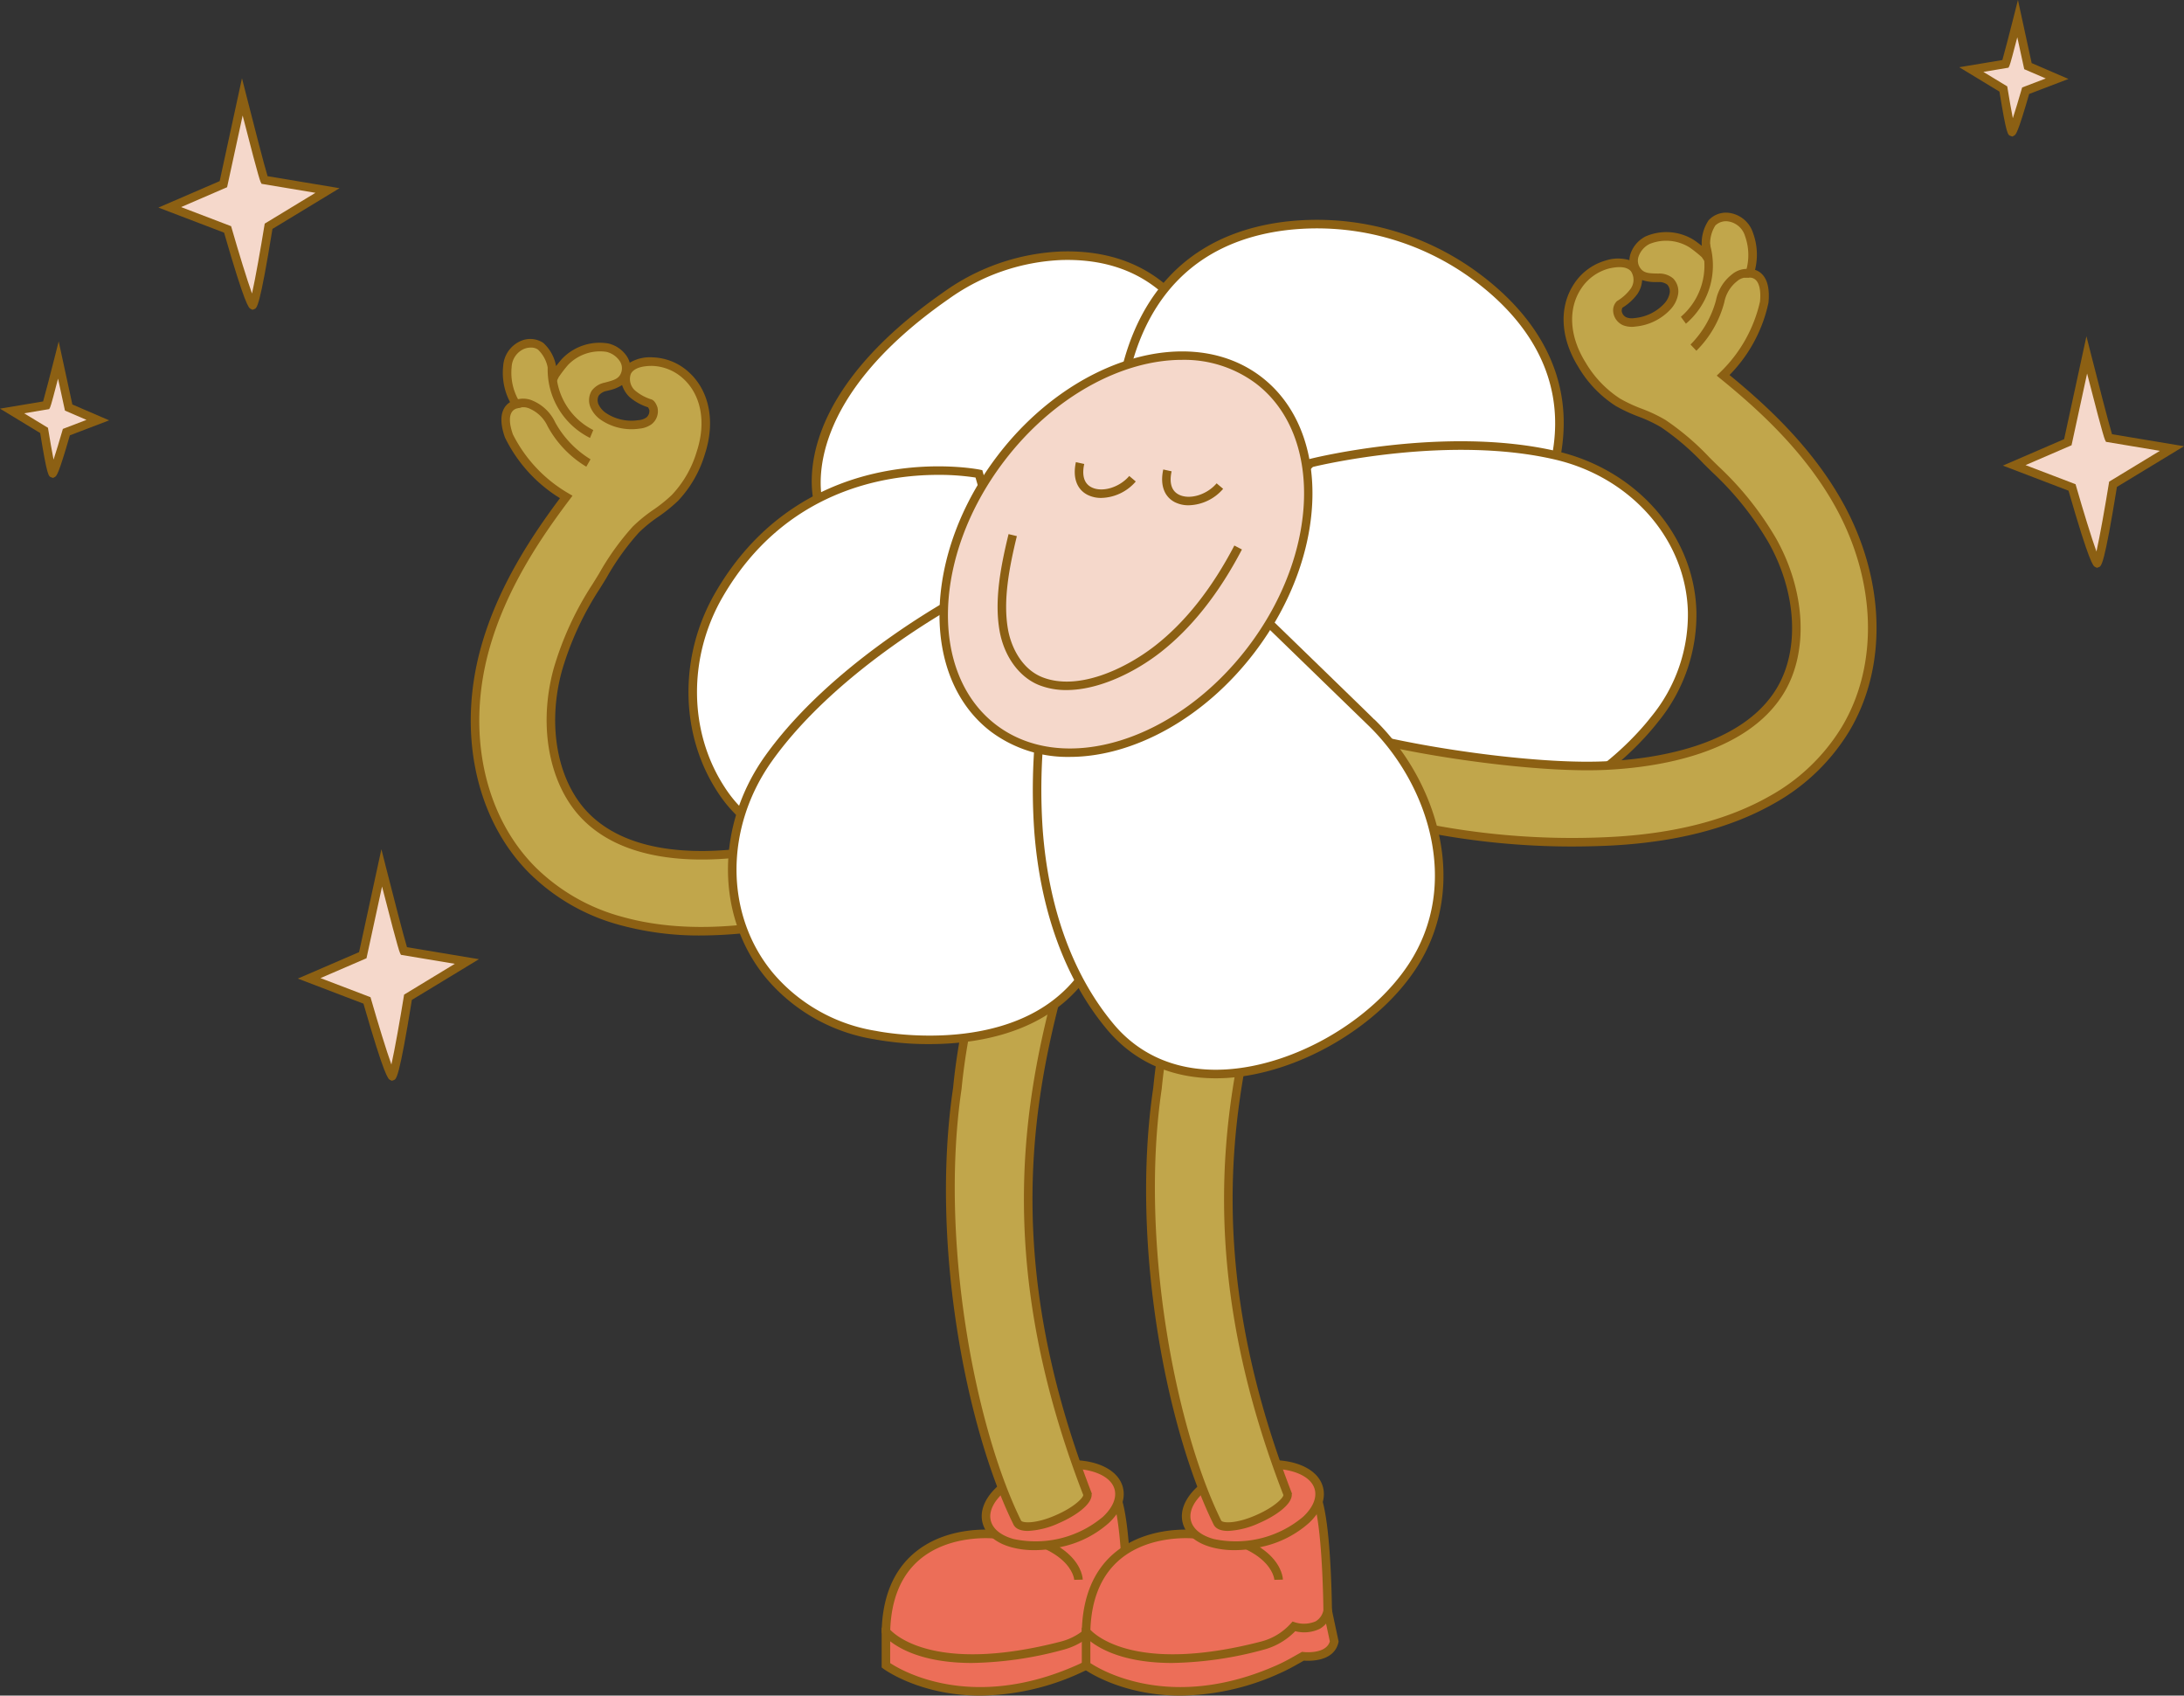
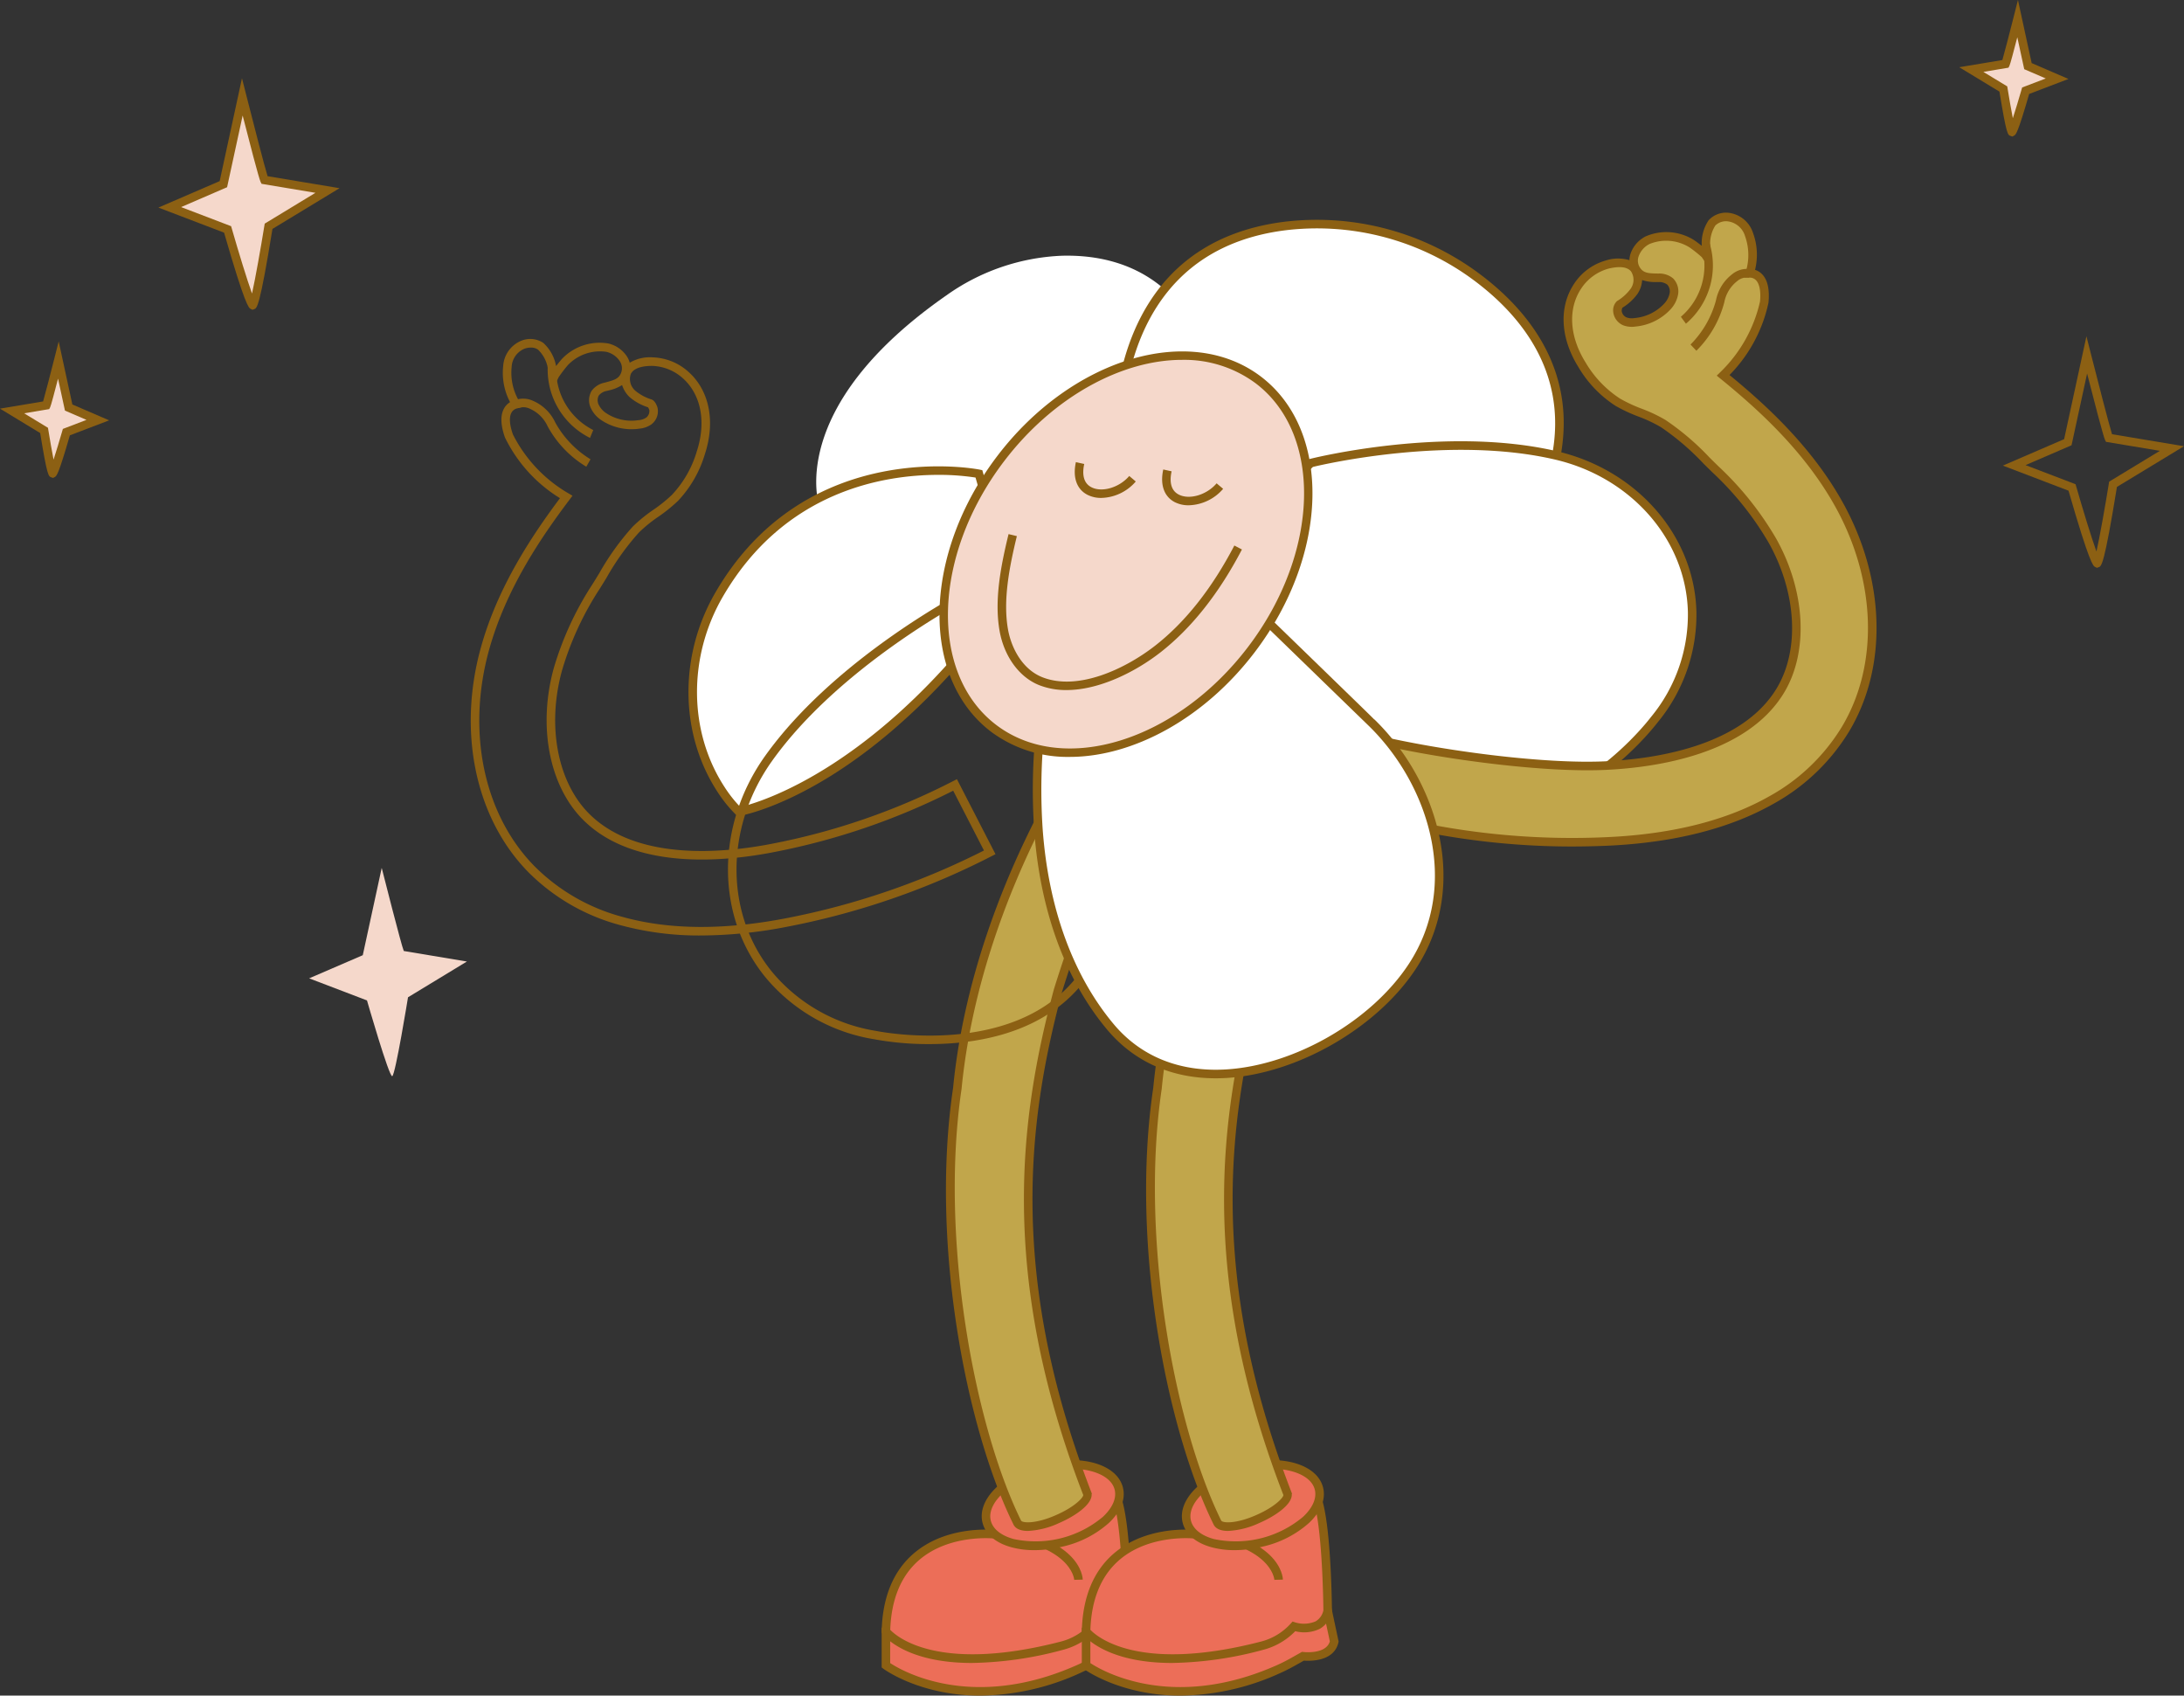
<svg xmlns="http://www.w3.org/2000/svg" width="368" height="285.648" viewBox="0 0 368 285.648">
  <rect x="0" y="0" width="368" height="285.648" fill="#333333" stroke="none" />
  <g id="Groupe_488" data-name="Groupe 488" transform="translate(-676.038 -363.826)">
    <g id="Groupe_462" data-name="Groupe 462" transform="translate(755.359 399.667)">
      <g id="Groupe_350" data-name="Groupe 350" transform="translate(0 21.277)">
        <g id="Groupe_347" data-name="Groupe 347" transform="translate(0.718 0.717)">
          <g id="Groupe_346" data-name="Groupe 346">
-             <path id="Tracé_207" data-name="Tracé 207" d="M826.226 495.439a127.693 127.693.0 01-34.13 11.8c-8.266 1.6-18.528 2.394-27.932-.235a33.537 33.537.0 01-15.1-8.677c-8.758-8.859-11.772-23.087-7.9-37.13 2.709-9.813 8.152-18.266 13.705-25.626a24.374 24.374.0 01-9.662-10.305c-1.464-4.186.42-5.118 1.2-5.313a10.2 10.2.0 01-1.447-6.384c.605-4.122 4.33-4.407 5.587-3.393 1.637 1.318 1.7 3.275 2.381 4.939a18.71 18.71.0 011.759-2.324 8.089 8.089.0 017.092-2.375c1.9.431 3.708 2.263 3.063 4.335-.517 1.612-1.9 1.872-3.314 2.255a2.926 2.926.0 00-1.776 1.077 2.38 2.38.0 00-.054 2.271 4.33 4.33.0 001.387 1.614 8.475 8.475.0 006.044 1.373 3.393 3.393.0 001.631-.555 2.076 2.076.0 00.8-2.08c-.071-.219-.322-.8-.549-.883a8.469 8.469.0 01-2.911-1.559 3.29 3.29.0 01-1-3.724c.743-1.532 2.836-1.792 4.354-1.766a8.785 8.785.0 015.69 2.4c3.616 3.375 3.853 8.545 2.384 13a19.1 19.1.0 01-4.357 7.56c-2 2-4.593 3.282-6.565 5.313-2.745 2.829-4.645 6.318-6.726 9.633a52.872 52.872.0 00-6.417 13.916c-2.623 9.505-.786 19.23 4.675 24.766 8.252 8.354 23.293 6.94 31.528 5.332a114.379 114.379.0 0030.717-10.618z" transform="translate(-739.502 -409.684)" fill="#c1a64b" />
-           </g>
+             </g>
        </g>
        <g id="Groupe_349" data-name="Groupe 349">
          <g id="Groupe_348" data-name="Groupe 348">
            <path id="Tracé_208" data-name="Tracé 208" d="M777.776 509.593a50.669 50.669.0 01-13.659-1.745 34.3 34.3.0 01-15.42-8.864c-8.929-9.034-12.024-23.529-8.079-37.829 2.816-10.2 8.533-18.792 13.347-25.232a24.734 24.734.0 01-9.272-10.227c-.735-2.095-.788-3.712-.173-4.85a2.822 2.822.0 011.037-1.1 10.609 10.609.0 01-1.156-6.136 4.925 4.925.0 013.008-4.192 3.956 3.956.0 013.742.343 6.926 6.926.0 012.142 3.831l.02.074c.443-.573.9-1.119 1.013-1.235a8.776 8.776.0 017.761-2.574 5.142 5.142.0 013.251 2.332 3.866 3.866.0 01.383.911 6.661 6.661.0 013.9-.9 9.467 9.467.0 016.171 2.6c3.4 3.176 4.365 8.317 2.575 13.752a19.555 19.555.0 01-4.534 7.843 26.541 26.541.0 01-3.294 2.655 23.89 23.89.0 00-3.263 2.65 42.828 42.828.0 00-5.467 7.628c-.386.631-.773 1.262-1.165 1.887a51.879 51.879.0 00-6.332 13.725c-2.556 9.262-.792 18.71 4.494 24.068 8.041 8.141 22.8 6.711 30.879 5.13a113.6 113.6.0 0030.524-10.55l.641-.33 6.5 12.638-.641.329a128.4 128.4.0 01-34.322 11.866A77.1 77.1.0 01777.776 509.593zm-28.734-99.039a3.054 3.054.0 00-1.109.209 3.51 3.51.0 00-2.11 3.058 9.423 9.423.0 001.36 5.925l.468.823-.919.231a1.445 1.445.0 00-.946.728c-.285.527-.473 1.588.248 3.649a23.942 23.942.0 009.348 9.923l.695.41-.485.643c-4.832 6.406-10.742 15.079-13.587 25.384-3.809 13.806-.853 27.767 7.716 36.434a32.889 32.889.0 0014.785 8.49c7.805 2.181 17.093 2.256 27.6.219a127.024 127.024.0 0033.3-11.406L820.222 485.2a115.116 115.116.0 01-30.268 10.358c-8.36 1.633-23.661 3.086-32.176-5.534-5.641-5.719-7.548-15.712-4.858-25.462a53.336 53.336.0 016.5-14.109q.583-.929 1.155-1.873a43.948 43.948.0 015.663-7.879 25.517 25.517.0 013.453-2.816 24.861 24.861.0 003.12-2.506A18.125 18.125.0 00777 428.1c1.611-4.887.791-9.468-2.192-12.252a8.111 8.111.0 00-5.21-2.207c-1.122-.02-3.1.131-3.7 1.36a2.6 2.6.0 00.834 2.878 7.912 7.912.0 002.67 1.414c.564.2.88 1 .99 1.336a2.78 2.78.0 01-1.046 2.877 4.149 4.149.0 01-1.979.7 9.194 9.194.0 01-6.559-1.511 4.986 4.986.0 01-1.612-1.889 3.09 3.09.0 01.111-2.978 3.6 3.6.0 012.183-1.368l.288-.078c1.385-.366 2.186-.626 2.53-1.7a2.154 2.154.0 00-.217-1.769 3.722 3.722.0 00-2.319-1.646 7.473 7.473.0 00-6.426 2.186 20.9 20.9.0 00-1.6 2.089l-.705 1.448-.627-1.453a15.1 15.1.0 01-.5-1.541 5.621 5.621.0 00-1.661-3.108A1.989 1.989.0 00749.043 410.554zm15.393 6.31a6.924 6.924.0 01-2.288.911l-.28.074a2.235 2.235.0 00-1.357.771 1.716 1.716.0 00-.006 1.587 3.633 3.633.0 001.16 1.332 7.713 7.713.0 005.521 1.24 2.679 2.679.0 001.3-.422 1.369 1.369.0 00.53-1.291 2.262 2.262.0 00-.214-.452 9 9 0 01-3.038-1.664A4.664 4.664.0 01764.435 416.864zm4.477 3.787h.01z" transform="translate(-738.932 -409.115)" fill="#8c6013" />
          </g>
        </g>
      </g>
      <g id="Groupe_353" data-name="Groupe 353" transform="translate(12.964 25.827)">
        <g id="Groupe_352" data-name="Groupe 352">
          <g id="Groupe_351" data-name="Groupe 351">
            <path id="Tracé_209" data-name="Tracé 209" d="M756.341 424.829a12.868 12.868.0 01-7.121-12.106l1.438.047a11.347 11.347.0 006.233 10.729z" transform="translate(-749.212 -412.723)" fill="#8c6013" />
          </g>
        </g>
      </g>
      <g id="Groupe_356" data-name="Groupe 356" transform="translate(7.317 31.313)">
        <g id="Groupe_355" data-name="Groupe 355">
          <g id="Groupe_354" data-name="Groupe 354">
            <path id="Tracé_210" data-name="Tracé 210" d="M756.888 428.54a17.9 17.9.0 01-6.518-6.807 5.934 5.934.0 00-2.97-2.946 2.584 2.584.0 00-2.06-.1l-.607-1.308a3.951 3.951.0 013.2.074 7.343 7.343.0 013.724 3.638 16.748 16.748.0 005.94 6.2z" transform="translate(-744.734 -417.072)" fill="#8c6013" />
          </g>
        </g>
      </g>
      <g id="Groupe_361" data-name="Groupe 361" transform="translate(69.236 230.584)">
        <g id="Groupe_358" data-name="Groupe 358" transform="translate(0.72 0.837)">
          <g id="Groupe_357" data-name="Groupe 357">
            <path id="Tracé_211" data-name="Tracé 211" d="M794.4 583.3v5.727s12.516 9.516 32.517.6c.9-.4 1.79-.871 2.652-1.357l1.367-.771s4.591.576 5.277-2.484l-1.976-9.273z" transform="translate(-794.401 -575.74)" fill="#ec6e58" />
          </g>
        </g>
        <g id="Groupe_360" data-name="Groupe 360">
          <g id="Groupe_359" data-name="Groupe 359">
            <path id="Tracé_212" data-name="Tracé 212" d="M810.456 594.3c-10.214.0-16.254-4.462-16.342-4.529l-.284-.216v-6.68l41.115-7.8 2.155 10.115-.034.154c-.726 3.24-4.766 3.14-5.823 3.065l-1.17.66c-1.036.583-1.9 1.024-2.712 1.388A41.334 41.334.0 01810.456 594.3zm-15.187-5.479c1.954 1.288 13.786 8.217 31.506.32.772-.344 1.6-.767 2.59-1.328l1.573-.887.237.029c.041.005 3.794.438 4.449-1.785l-1.795-8.421-38.561 7.317z" transform="translate(-793.83 -575.076)" fill="#8c6013" />
          </g>
        </g>
      </g>
      <g id="Groupe_366" data-name="Groupe 366" transform="translate(69.229 216.412)">
        <g id="Groupe_363" data-name="Groupe 363" transform="translate(0.726 0.75)">
          <g id="Groupe_362" data-name="Groupe 362">
            <path id="Tracé_213" data-name="Tracé 213" d="M812.746 569.9s-17.877-2.039-18.345 16.345c0 0 6.221 8.474 29.648 2.427a10.9 10.9.0 005.364-3.246h0s4.7 1.517 5.7-2.64c0 0-.1-13.261-1.585-18.356L812.38 565.6z" transform="translate(-794.401 -564.434)" fill="#ec6e58" />
          </g>
        </g>
        <g id="Groupe_365" data-name="Groupe 365">
          <g id="Groupe_364" data-name="Groupe 364">
            <path id="Tracé_214" data-name="Tracé 214" d="M809.041 591.736c-11.3.0-14.874-4.636-15.07-4.9l-.146-.2.006-.247c.145-5.7 1.94-10.088 5.332-13.039 4.586-3.99 10.693-4.153 12.945-4.065l-.358-4.209 22.457-1.236.16.549c1.5 5.133 1.609 18.006 1.614 18.552v.088l-.02.084a4.259 4.259.0 01-2.032 2.873 6.069 6.069.0 01-4.132.4 11.559 11.559.0 01-5.418 3.139A61.87 61.87.0 01809.041 591.736zm-13.762-5.588c1.059 1.124 8.051 7.326 28.74 1.986a10.118 10.118.0 005.009-3.029l.31-.347.444.141a5 5 0 003.447-.173 2.8 2.8.0 001.312-1.865c-.013-1.13-.164-12.467-1.409-17.522l-19.822 1.09.378 4.443-.873-.1c-.076-.013-7.6-.8-12.716 3.666C797.084 577.07 795.463 581.007 795.279 586.148z" transform="translate(-793.825 -563.839)" fill="#8c6013" />
          </g>
        </g>
      </g>
      <g id="Groupe_369" data-name="Groupe 369" transform="translate(86.762 221.4)">
        <g id="Groupe_368" data-name="Groupe 368">
          <g id="Groupe_367" data-name="Groupe 367">
            <path id="Tracé_215" data-name="Tracé 215" d="M822.651 576.7c0-.063-.449-6.353-14.924-7.474l.111-1.434c15.9 1.228 16.244 8.556 16.25 8.869z" transform="translate(-807.727 -567.794)" fill="#8c6013" />
          </g>
        </g>
      </g>
      <g id="Groupe_374" data-name="Groupe 374" transform="translate(86.096 210.128)">
        <g id="Groupe_371" data-name="Groupe 371" transform="translate(0.721 0.731)">
          <g id="Groupe_370" data-name="Groupe 370">
            <path id="Tracé_216" data-name="Tracé 216" d="M830.147 563.512c.866 3.462-3.415 7.517-9.564 9.055s-11.835-.02-12.7-3.483 3.415-7.517 9.563-9.055S829.28 560.049 830.147 563.512z" transform="translate(-807.771 -559.436)" fill="#ec6e58" />
          </g>
        </g>
        <g id="Groupe_373" data-name="Groupe 373">
          <g id="Groupe_372" data-name="Groupe 372">
            <path id="Tracé_217" data-name="Tracé 217" d="M816.078 574.033a14.7 14.7.0 01-3.867-.486c-2.66-.729-4.393-2.2-4.877-4.138-.979-3.906 3.452-8.267 10.086-9.928s12.6.1 13.574 4.007h0c.486 1.937-.351 4.05-2.353 5.946a17.544 17.544.0 01-7.732 3.982A19.985 19.985.0 01816.078 574.033zm6.134-13.718a18.435 18.435.0 00-4.443.564c-5.655 1.414-9.794 5.161-9.039 8.182.353 1.411 1.724 2.511 3.862 3.1a17.643 17.643.0 0015.059-3.77c1.609-1.523 2.3-3.14 1.947-4.552h0C829.045 561.633 826.011 560.315 822.212 560.315z" transform="translate(-807.199 -558.856)" fill="#8c6013" />
          </g>
        </g>
      </g>
      <g id="Groupe_380" data-name="Groupe 380" transform="translate(80.071 98.604)">
        <g id="Groupe_379" data-name="Groupe 379">
          <g id="Groupe_376" data-name="Groupe 376" transform="translate(0.738 0.206)">
            <g id="Groupe_375" data-name="Groupe 375">
              <path id="Tracé_218" data-name="Tracé 218" d="M830.61 478.674a147.549 147.549.0 00-9.465 24.135c-4.521 17-10.4 45 4.916 84.7l.014.028c.411.994-1.85 2.956-5.1 4.352-3.208 1.4-6.214 1.632-6.7.532l-.008-.015c-7.73-15.708-13.942-47.059-10.087-73.1C806.757 493 819.4 472 819.808 470.591" transform="translate(-803.006 -470.591)" fill="#c1a64b" />
            </g>
          </g>
          <g id="Groupe_378" data-name="Groupe 378">
            <g id="Groupe_377" data-name="Groupe 377">
              <path id="Tracé_219" data-name="Tracé 219" d="M816.231 593.889c-1.183.0-2.1-.327-2.458-1.13-7.836-15.922-14.06-47.1-10.15-73.509 2.211-22.616 11.7-41.083 14.823-47.153.4-.774.773-1.506.826-1.669l1.381.407a16.248 16.248.0 01-.927 1.919c-3.089 6.008-12.486 24.293-14.675 46.67-3.729 25.206 2.167 56.752 10.019 72.708.2.436 2.428.6 5.776-.859 3.366-1.449 4.733-3.048 4.71-3.442l-.009-.023h0c-.023-.055-.043-.111-.066-.167l-.059-.142v-.005c-14.246-37.125-10.435-63.712-4.819-84.831 4.233-13.6 7.645-20.424 8.93-22.993.252-.507.492-.984.528-1.107l1.412.269a6.572 6.572.0 01-.653 1.482c-1.27 2.54-4.646 9.292-8.835 22.749-5.564 20.926-9.34 47.323 4.9 84.228l.125.323-.044.077c.117 1.694-2.681 3.668-5.548 4.9A14.081 14.081.0 01816.231 593.889z" transform="translate(-802.421 -470.428)" fill="#8c6013" />
            </g>
          </g>
        </g>
      </g>
      <g id="Groupe_385" data-name="Groupe 385" transform="translate(102.961 230.584)">
        <g id="Groupe_382" data-name="Groupe 382" transform="translate(0.72 0.837)">
          <g id="Groupe_381" data-name="Groupe 381">
            <path id="Tracé_220" data-name="Tracé 220" d="M821.142 583.3v5.727s12.516 9.516 32.517.6c.9-.4 1.79-.871 2.652-1.357l1.366-.771s4.592.576 5.278-2.484l-1.976-9.273z" transform="translate(-821.142 -575.74)" fill="#ec6e58" />
          </g>
        </g>
        <g id="Groupe_384" data-name="Groupe 384">
          <g id="Groupe_383" data-name="Groupe 383">
            <path id="Tracé_221" data-name="Tracé 221" d="M837.2 594.3c-10.214.0-16.254-4.462-16.342-4.529l-.284-.216v-6.68l41.115-7.8 2.155 10.115-.034.154c-.727 3.24-4.767 3.14-5.823 3.065l-1.17.66c-1.037.585-1.9 1.027-2.712 1.388A41.342 41.342.0 01837.2 594.3zm-15.186-5.479c1.954 1.288 13.787 8.218 31.5.32.771-.343 1.594-.766 2.592-1.328l1.573-.887.236.029c.04.008 3.795.438 4.449-1.785l-1.795-8.421-38.559 7.317z" transform="translate(-820.571 -575.076)" fill="#8c6013" />
          </g>
        </g>
      </g>
      <g id="Groupe_390" data-name="Groupe 390" transform="translate(102.954 216.412)">
        <g id="Groupe_387" data-name="Groupe 387" transform="translate(0.727 0.75)">
          <g id="Groupe_386" data-name="Groupe 386">
            <path id="Tracé_222" data-name="Tracé 222" d="M839.487 569.9s-17.877-2.039-18.345 16.345c0 0 6.221 8.474 29.648 2.427a10.9 10.9.0 005.364-3.246h0s4.7 1.517 5.7-2.64c0 0-.1-13.261-1.585-18.356L839.12 565.6z" transform="translate(-821.142 -564.434)" fill="#ec6e58" />
          </g>
        </g>
        <g id="Groupe_389" data-name="Groupe 389">
          <g id="Groupe_388" data-name="Groupe 388">
            <path id="Tracé_223" data-name="Tracé 223" d="M835.782 591.736c-11.3.0-14.874-4.636-15.07-4.9l-.146-.2.006-.247c.146-5.7 1.938-10.088 5.331-13.039 4.588-3.99 10.694-4.153 12.945-4.065l-.357-4.209 22.457-1.236.16.549c1.5 5.133 1.611 18.006 1.614 18.552v.088l-.021.084a4.253 4.253.0 01-2.031 2.873 6.083 6.083.0 01-4.134.4 11.549 11.549.0 01-5.417 3.139A61.878 61.878.0 01835.782 591.736zm-13.762-5.588c1.059 1.121 8.054 7.327 28.74 1.986a10.124 10.124.0 005.009-3.029l.31-.347.444.141a5.029 5.029.0 003.448-.173 2.8 2.8.0 001.31-1.865c-.011-1.13-.164-12.467-1.41-17.522l-19.821 1.09.377 4.443-.871-.1c-.076-.013-7.6-.8-12.717 3.666C823.825 577.07 822.2 581.007 822.02 586.148z" transform="translate(-820.566 -563.839)" fill="#8c6013" />
          </g>
        </g>
      </g>
      <g id="Groupe_393" data-name="Groupe 393" transform="translate(120.487 221.4)">
        <g id="Groupe_392" data-name="Groupe 392">
          <g id="Groupe_391" data-name="Groupe 391">
            <path id="Tracé_224" data-name="Tracé 224" d="M849.39 576.7c0-.063-.448-6.353-14.922-7.474l.111-1.434c15.9 1.228 16.244 8.556 16.25 8.869z" transform="translate(-834.468 -567.794)" fill="#8c6013" />
          </g>
        </g>
      </g>
      <g id="Groupe_398" data-name="Groupe 398" transform="translate(119.822 210.128)">
        <g id="Groupe_395" data-name="Groupe 395" transform="translate(0.721 0.731)">
          <g id="Groupe_394" data-name="Groupe 394">
            <path id="Tracé_225" data-name="Tracé 225" d="M856.888 563.512c.866 3.462-3.415 7.517-9.563 9.055s-11.835-.02-12.7-3.483 3.415-7.517 9.563-9.055S856.021 560.049 856.888 563.512z" transform="translate(-834.512 -559.436)" fill="#ec6e58" />
          </g>
        </g>
        <g id="Groupe_397" data-name="Groupe 397">
          <g id="Groupe_396" data-name="Groupe 396">
            <path id="Tracé_226" data-name="Tracé 226" d="M842.819 574.033a14.7 14.7.0 01-3.867-.486c-2.661-.729-4.393-2.2-4.877-4.138s.351-4.048 2.355-5.946a17.553 17.553.0 017.731-3.982c6.635-1.662 12.6.1 13.574 4.007h0c.486 1.937-.351 4.05-2.355 5.946a17.539 17.539.0 01-7.731 3.982A19.984 19.984.0 01842.819 574.033zm6.134-13.718a18.416 18.416.0 00-4.442.564 16.118 16.118.0 00-7.093 3.63c-1.609 1.525-2.3 3.142-1.947 4.553s1.725 2.511 3.862 3.1a17.646 17.646.0 0015.058-3.77c1.609-1.523 2.3-3.14 1.947-4.552h0C855.786 561.633 852.752 560.315 848.953 560.315z" transform="translate(-833.94 -558.857)" fill="#8c6013" />
          </g>
        </g>
      </g>
      <g id="Groupe_404" data-name="Groupe 404" transform="translate(113.796 98.604)">
        <g id="Groupe_403" data-name="Groupe 403">
          <g id="Groupe_400" data-name="Groupe 400" transform="translate(0.737 0.206)">
            <g id="Groupe_399" data-name="Groupe 399">
              <path id="Tracé_227" data-name="Tracé 227" d="M857.352 478.674a147.554 147.554.0 00-9.465 24.135c-4.521 17-10.4 45 4.916 84.7l.013.028c.412.994-1.849 2.956-5.094 4.352-3.208 1.4-6.214 1.632-6.7.532l-.008-.015c-7.73-15.708-13.942-47.059-10.088-73.1C833.5 493 846.139 472 846.55 470.591" transform="translate(-829.747 -470.591)" fill="#c1a64b" />
            </g>
          </g>
          <g id="Groupe_402" data-name="Groupe 402">
            <g id="Groupe_401" data-name="Groupe 401">
              <path id="Tracé_228" data-name="Tracé 228" d="M842.972 593.889c-1.183.0-2.1-.327-2.458-1.13-7.837-15.922-14.06-47.1-10.15-73.509 2.211-22.616 11.7-41.083 14.821-47.153.4-.774.774-1.506.826-1.669l1.382.407a16.343 16.343.0 01-.928 1.919c-3.087 6.008-12.484 24.293-14.674 46.67-3.729 25.206 2.165 56.752 10.018 72.708.2.436 2.429.6 5.776-.859 3.367-1.449 4.734-3.048 4.712-3.442l-.009-.023h-.005c-.023-.055-.043-.111-.064-.167l-.059-.142v-.005c-14.248-37.125-10.435-63.712-4.819-84.831 4.231-13.6 7.646-20.425 8.932-22.993.252-.507.491-.984.527-1.107l1.412.269a6.537 6.537.0 01-.652 1.482c-1.271 2.54-4.647 9.292-8.836 22.749-5.564 20.926-9.34 47.323 4.9 84.228l.125.323-.044.077c.117 1.694-2.681 3.668-5.548 4.9A14.081 14.081.0 01842.972 593.889z" transform="translate(-829.162 -470.428)" fill="#8c6013" />
            </g>
          </g>
        </g>
      </g>
      <g id="Groupe_409" data-name="Groupe 409" transform="translate(57.454 6.508)">
        <g id="Groupe_406" data-name="Groupe 406" transform="translate(0.757 0.721)">
          <g id="Groupe_405" data-name="Groupe 405">
            <path id="Tracé_229" data-name="Tracé 229" d="M785.654 440.357s-6.042-16.6 21.351-35.679a36.03 36.03.0 0119.471-6.689c5.9-.156 12.729 1.172 18.179 6.46l-8.671 31.8z" transform="translate(-785.088 -397.976)" fill="#fff" />
          </g>
        </g>
        <g id="Groupe_408" data-name="Groupe 408">
          <g id="Groupe_407" data-name="Groupe 407">
-             <path id="Tracé_230" data-name="Tracé 230" d="M785.323 441.268l-.188-.516c-.255-.7-5.915-17.336 21.614-36.516a36.568 36.568.0 0119.865-6.818c7.63-.208 13.933 2.039 18.7 6.664l.305.3-8.917 32.7zm42.228-42.424c-.3.0-.6.005-.9.013a35.135 35.135.0 00-19.08 6.561c-23.874 16.632-21.905 31.4-21.226 34.322l49.233-4.016 8.426-30.9C839.754 400.853 834.224 398.844 827.551 398.844z" transform="translate(-784.488 -397.404)" fill="#8c6013" />
-           </g>
+             </g>
        </g>
      </g>
      <g id="Groupe_414" data-name="Groupe 414" transform="translate(36.686 42.722)">
        <g id="Groupe_411" data-name="Groupe 411" transform="translate(0.705 0.683)">
          <g id="Groupe_410" data-name="Groupe 410">
            <path id="Tracé_231" data-name="Tracé 231" d="M816.811 427.236s-28.5-5.943-43.773 20.345c-5.891 10.14-6.1 22.981.305 32.8a21.871 21.871.0 003.032 3.765s22.482-3.874 46.047-37.449z" transform="translate(-768.58 -426.66)" fill="#fff" />
          </g>
        </g>
        <g id="Groupe_413" data-name="Groupe 413">
          <g id="Groupe_412" data-name="Groupe 412">
            <path id="Tracé_232" data-name="Tracé 232" d="M776.283 485.064l-.262-.256a22.541 22.541.0 01-3.134-3.888c-6.368-9.764-6.5-22.937-.324-33.557 15.351-26.433 44.252-20.75 44.541-20.69l.425.088 5.828 20.214-.2.281c-23.469 33.436-45.584 37.586-46.515 37.746zm33.831-57.51c-9.251.0-25.964 2.722-36.308 20.529-5.9 10.158-5.786 22.737.286 32.049a21.715 21.715.0 002.661 3.375c2.937-.681 23.605-6.419 45.028-36.8l-5.392-18.7A40.492 40.492.0 00810.114 427.554z" transform="translate(-768.021 -426.119)" fill="#8c6013" />
          </g>
        </g>
      </g>
      <g id="Groupe_419" data-name="Groupe 419" transform="translate(108.309 1.181)">
        <g id="Groupe_416" data-name="Groupe 416" transform="translate(0.801 0.713)">
          <g id="Groupe_415" data-name="Groupe 415">
            <path id="Tracé_233" data-name="Tracé 233" d="M825.447 426.731c.271-1.058.221-28.976 27.838-32.613a44.826 44.826.0 0131.662 7.923c8.548 6.081 17.336 16.248 14.177 31.4L851.16 451.681z" transform="translate(-825.447 -393.746)" fill="#fff" />
          </g>
        </g>
        <g id="Groupe_418" data-name="Groupe 418">
          <g id="Groupe_417" data-name="Groupe 417">
            <path id="Tracé_234" data-name="Tracé 234" d="M851.153 452.663 824.812 427.1l.1-.392c.016-.095.03-.293.053-.583.863-10.884 5.7-29.589 28.392-32.578a45.814 45.814.0 0132.174 8.05c8.408 5.981 17.742 16.412 14.463 32.137l-.081.386zm-24.785-26.056L851.5 450.994l47.164-17.933c2.888-14.751-5.978-24.6-13.966-30.286a44.328 44.328.0 00-31.15-7.794c-21.69 2.855-26.318 20.813-27.146 31.263C826.388 426.38 826.378 426.5 826.368 426.607z" transform="translate(-824.812 -393.18)" fill="#8c6013" />
          </g>
        </g>
      </g>
      <g id="Groupe_424" data-name="Groupe 424" transform="translate(118.085 38.49)">
        <g id="Groupe_421" data-name="Groupe 421" transform="translate(0.719 0.724)">
          <g id="Groupe_420" data-name="Groupe 420">
            <path id="Tracé_235" data-name="Tracé 235" d="M855.857 426.3c.752-.262 23-5.588 41.373-1.289 12.6 2.951 22.574 13.384 22.9 26.323a27.723 27.723.0 01-6.39 18.21s-16.076 21.62-35.211 13.442c0 0-45.266-32.026-45.4-33.269S855.857 426.3 855.857 426.3z" transform="translate(-833.133 -423.337)" fill="#fff" />
          </g>
        </g>
        <g id="Groupe_423" data-name="Groupe 423">
          <g id="Groupe_422" data-name="Groupe 422">
            <path id="Tracé_236" data-name="Tracé 236" d="M887.452 485.683A22.834 22.834.0 01878.4 483.8l-.134-.074c-45.532-32.216-45.659-33.392-45.7-33.781-.047-.435-.169-1.59 22.937-24.008l.262-.164c.189-.066 22.806-5.751 41.775-1.312 13.487 3.158 23.134 14.263 23.459 27.007a28.5 28.5.0 01-6.544 18.673C914.33 470.308 902.688 485.683 887.452 485.683zm-8.417-3.183c18.351 7.77 34.122-13.027 34.279-13.24a27.109 27.109.0 006.249-17.76c-.309-12.09-9.5-22.633-22.348-25.64-17.644-4.132-38.965.771-40.841 1.235-8.02 7.784-20.617 20.3-22.246 22.668C836.937 452.456 862.134 470.543 879.035 482.5z" transform="translate(-832.563 -422.763)" fill="#8c6013" />
          </g>
        </g>
      </g>
      <g id="Groupe_429" data-name="Groupe 429" transform="translate(43.341 63.434)">
        <g id="Groupe_426" data-name="Groupe 426" transform="translate(0.72 0.728)">
          <g id="Groupe_425" data-name="Groupe 425">
-             <path id="Tracé_237" data-name="Tracé 237" d="M813.695 443.119c-.778.314-22.12 11.565-33.672 27.725-7.927 11.086-8.551 26.257.211 36.708 3.738 4.461 9.348 8.4 17.76 9.947.0.0 27.812 5.912 37.265-13.841.0.0 13.529-56.751 12.767-57.824S813.695 443.119 813.695 443.119z" transform="translate(-773.869 -443.119)" fill="#fff" />
-           </g>
+             </g>
        </g>
        <g id="Groupe_428" data-name="Groupe 428">
          <g id="Groupe_427" data-name="Groupe 427">
            <path id="Tracé_238" data-name="Tracé 238" d="M807.253 519.159a50.31 50.31.0 01-9.261-.806 30.06 30.06.0 01-18.162-10.188c-8.616-10.28-8.717-25.738-.245-37.591 11.89-16.63 33.792-27.892 33.989-27.973l.148-.059.158.009c33.918 1.658 34.643 2.681 34.882 3.017s.951 1.338-12.652 58.408l-.052.143C829.982 516.813 816.434 519.159 807.253 519.159zM813.995 444c-1.767.914-22.111 11.851-33.238 27.416-8.09 11.318-8.019 26.05.177 35.826a28.676 28.676.0 0017.34 9.7c.291.066 27.323 5.548 36.452-13.375 5.065-21.248 12.438-53.146 12.752-57.1C844.628 445.725 825.825 444.578 813.995 444z" transform="translate(-773.298 -442.542)" fill="#8c6013" />
          </g>
        </g>
      </g>
      <g id="Groupe_434" data-name="Groupe 434" transform="translate(151.279)">
        <g id="Groupe_431" data-name="Groupe 431" transform="translate(1.011 0.718)">
          <g id="Groupe_430" data-name="Groupe 430">
            <path id="Tracé_239" data-name="Tracé 239" d="M863.442 494.677a127.728 127.728.0 0035.96 3.3c8.41-.422 18.563-2.1 27.068-6.9a33.539 33.539.0 0012.59-12.035c6.385-10.7 5.912-25.232-1.207-37.943-4.975-8.88-12.281-15.786-19.434-21.607a24.366 24.366.0 006.919-12.315c.421-4.415-1.631-4.869-2.438-4.872a10.192 10.192.0 00-.122-6.546c-1.573-3.857-5.257-3.244-6.235-1.959-1.274 1.672-.87 3.588-1.131 5.366a18.823 18.823.0 00-2.264-1.838 8.092 8.092.0 00-7.455-.61c-1.742.873-3.06 3.082-1.937 4.941.887 1.441 2.29 1.363 3.757 1.4a2.929 2.929.0 011.981.623 2.378 2.378.0 01.6 2.192 4.327 4.327.0 01-.962 1.9 8.476 8.476.0 01-5.54 2.78 3.382 3.382.0 01-1.715-.15 2.078 2.078.0 01-1.271-1.829c.018-.229.122-.856.323-.987a8.471 8.471.0 002.453-2.211 3.288 3.288.0 00.078-3.854c-1.087-1.31-3.183-1.062-4.649-.673a8.787 8.787.0 00-4.951 3.693c-2.7 4.142-1.7 9.218.792 13.194a19.123 19.123.0 006.039 6.3c2.421 1.459 5.244 2.089 7.644 3.591 3.342 2.091 6.021 5.025 8.833 7.746a52.922 52.922.0 019.558 11.979c4.819 8.6 5.359 18.486 1.379 25.166-6.016 10.084-20.957 12.307-29.339 12.714-10.883.554-28.49-1.92-39.076-4.446z" transform="translate(-859.685 -392.814)" fill="#c1a64b" />
          </g>
        </g>
        <g id="Groupe_433" data-name="Groupe 433">
          <g id="Groupe_432" data-name="Groupe 432">
            <path id="Tracé_240" data-name="Tracé 240" d="M893.187 499.008a128.391 128.391.0 01-29.7-3.482l-.417-.1-4.185-15.485 1.178.281c10.875 2.6 28.394 4.956 38.873 4.427 8.224-.4 22.9-2.535 28.759-12.363 3.852-6.466 3.307-16.061-1.39-24.444a51.9 51.9.0 00-9.431-11.815c-.526-.508-1.047-1.024-1.568-1.54a42.881 42.881.0 00-7.146-6.113 23.835 23.835.0 00-3.8-1.795 26.565 26.565.0 01-3.833-1.788 19.553 19.553.0 01-6.276-6.533c-3.038-4.849-3.332-10.072-.786-13.973a9.459 9.459.0 015.371-3.994 6.71 6.71.0 014-.059 3.89 3.89.0 01.154-.975 5.156 5.156.0 012.6-3.039 8.772 8.772.0 018.146.638c.142.087.72.509 1.288.96v-.076a6.91 6.91.0 011.16-4.231 3.961 3.961.0 013.553-1.23 4.919 4.919.0 013.922 3.352 10.594 10.594.0 01.344 6.234 2.834 2.834.0 011.267.815c.869.958 1.206 2.543 1 4.709a24.715 24.715.0 01-6.566 12.191c6.215 5.1 13.82 12.08 18.992 21.31 7.25 12.942 7.71 27.757 1.2 38.663a34.3 34.3.0 01-12.856 12.3c-7.251 4.093-16.465 6.446-27.385 7Q896.417 499.006 893.187 499.008zm-28.953-4.785a126.918 126.918.0 0035.342 3.184c10.693-.539 19.693-2.83 26.75-6.813a32.885 32.885.0 0012.327-11.777c6.248-10.465 5.781-24.729-1.218-37.222-5.225-9.324-13.037-16.336-19.26-21.4l-.625-.51.578-.564a23.808 23.808.0 006.711-11.913c.2-2.13-.236-3.116-.638-3.559a1.462 1.462.0 00-1.092-.479h-.95l.26-.913a9.438 9.438.0 00-.1-6.08 3.515 3.515.0 00-2.78-2.467 2.584 2.584.0 00-2.217.673 5.618 5.618.0 00-.869 3.417 15.245 15.245.0 01-.122 1.617l-.267 1.819-1.039-1.517a22.013 22.013.0 00-2.048-1.631 7.452 7.452.0 00-6.757-.578 3.708 3.708.0 00-1.854 2.152 2.144 2.144.0 00.214 1.772c.589.958 1.428 1.02 2.859 1.046l.3.005a3.6 3.6.0 012.462.821 3.106 3.106.0 01.807 2.844 4.976 4.976.0 01-1.116 2.227 9.205 9.205.0 01-6.015 3.036 4.151 4.151.0 01-2.066-.2 2.781 2.781.0 01-1.719-2.532 2.156 2.156.0 01.645-1.552 7.883 7.883.0 002.254-2.01 2.6 2.6.0 00.115-3c-.865-1.042-2.818-.716-3.906-.43a8.109 8.109.0 00-4.529 3.385c-2.234 3.422-1.935 8.065.8 12.424a18.365 18.365.0 005.8 6.064 24.925 24.925.0 003.626 1.688 25.242 25.242.0 014.028 1.909 43.956 43.956.0 017.4 6.31c.517.513 1.034 1.025 1.556 1.53a53.33 53.33.0 019.686 12.145c4.943 8.823 5.481 18.985 1.37 25.885-6.208 10.4-21.412 12.652-29.923 13.063-10.245.52-27.075-1.682-38.1-4.19zm37.4-85.963a2.262 2.262.0 00-.1.508 1.372 1.372.0 00.839 1.115 2.656 2.656.0 001.342.1 7.742 7.742.0 005.072-2.525 3.625 3.625.0 00.811-1.578 1.7 1.7.0 00-.373-1.52 2.224 2.224.0 00-1.515-.435l-.291-.006a6.908 6.908.0 01-2.438-.338 4.664 4.664.0 01-.792 2.342A8.928 8.928.0 01901.632 408.26zm.023-.054z" transform="translate(-858.883 -392.244)" fill="#8c6013" />
          </g>
        </g>
      </g>
      <g id="Groupe_437" data-name="Groupe 437" transform="translate(203.902 5.231)">
        <g id="Groupe_436" data-name="Groupe 436">
          <g id="Groupe_435" data-name="Groupe 435">
            <path id="Tracé_241" data-name="Tracé 241" d="M901.462 409.851l-.854-1.161a11.352 11.352.0 003.487-11.907l1.385-.391A12.879 12.879.0 01901.462 409.851z" transform="translate(-900.608 -396.392)" fill="#8c6013" />
          </g>
        </g>
      </g>
      <g id="Groupe_440" data-name="Groupe 440" transform="translate(205.529 9.443)">
        <g id="Groupe_439" data-name="Groupe 439">
          <g id="Groupe_438" data-name="Groupe 438">
            <path id="Tracé_242" data-name="Tracé 242" d="M902.887 413.537l-.989-1.045a16.754 16.754.0 004.287-7.441 7.324 7.324.0 012.746-4.42 3.935 3.935.0 013.089-.839l-.275 1.415a2.551 2.551.0 00-1.975.593 5.913 5.913.0 00-2.179 3.568A17.9 17.9.0 01902.887 413.537z" transform="translate(-901.898 -399.732)" fill="#8c6013" />
          </g>
        </g>
      </g>
      <g id="Groupe_445" data-name="Groupe 445" transform="translate(94.702 57.502)">
        <g id="Groupe_442" data-name="Groupe 442" transform="translate(0.718 0.952)">
          <g id="Groupe_441" data-name="Groupe 441">
            <path id="Tracé_243" data-name="Tracé 243" d="M816.1 459.356c-.821.642-.8 6.153-.9 7.145a98.61 98.61.0 00-.371 17.557c.871 11.906 4.373 23.964 12.12 33.222 13.757 16.441 41.228 4.579 50.907-10.219 8.7-13.3 3.951-30.508-6.929-41.065l-28.239-27.4z" transform="translate(-814.592 -438.593)" fill="#fff" />
          </g>
        </g>
        <g id="Groupe_444" data-name="Groupe 444">
          <g id="Groupe_443" data-name="Groupe 443">
            <path id="Tracé_244" data-name="Tracé 244" d="M844.825 526.148c-7.478.0-13.77-2.817-18.283-8.21-7.044-8.417-11.291-20.046-12.285-33.632a99.712 99.712.0 01.372-17.686c.023-.214.038-.651.059-1.2.148-3.882.353-5.834 1.119-6.432h0c.222-.175 2.468-1.93 26.583-20.764l.494-.385.45.438c23.556 22.856 27.523 26.7 28.221 27.417l.016-.016c10.484 10.173 16.265 27.857 7.031 41.975-6.529 9.982-19.973 17.737-31.968 18.444Q845.718 526.149 844.825 526.148zm-28.1-66.05c-.414.613-.551 4.191-.6 5.375-.024.6-.043 1.068-.067 1.3a98.368 98.368.0 00-.368 17.428c.972 13.283 5.106 24.628 11.955 32.812 4.567 5.458 11.1 8.1 18.9 7.644 11.576-.681 24.55-8.165 30.85-17.794 8.808-13.466 3.231-30.394-6.829-40.156l-27.787-26.963z" transform="translate(-814.023 -437.838)" fill="#8c6013" />
          </g>
        </g>
      </g>
      <g id="Groupe_450" data-name="Groupe 450" transform="translate(66.965 12.108)">
        <g id="Groupe_447" data-name="Groupe 447">
          <g id="Groupe_446" data-name="Groupe 446">
            <ellipse id="Ellipse_15" data-name="Ellipse 15" cx="36.855" cy="26.547" rx="36.855" ry="26.547" transform="matrix(0.605, -0.796, 0.796, 0.605, 0, 58.673)" fill="#f5d8cb" />
          </g>
        </g>
        <g id="Groupe_449" data-name="Groupe 449" transform="translate(12.016 11.25)">
          <g id="Groupe_448" data-name="Groupe 448">
            <path id="Tracé_245" data-name="Tracé 245" d="M823.505 479.076a21.578 21.578.0 01-13.269-4.246c-11.967-9.1-11.5-29.922 1.039-46.414s32.482-22.5 44.448-13.406 11.5 29.923-1.039 46.415C846.113 472.7 834.082 479.076 823.505 479.076zm18.922-66.888c-10.12.0-21.711 6.192-30 17.1-12.061 15.859-12.65 35.777-1.314 44.4s30.37 2.728 42.431-13.13 12.648-35.777 1.313-44.4A20.192 20.192.0 00842.427 412.188z" transform="translate(-801.557 -410.765)" fill="#8c6013" />
          </g>
        </g>
      </g>
      <g id="Groupe_455" data-name="Groupe 455" transform="translate(88.772 54.134)">
        <g id="Groupe_452" data-name="Groupe 452" transform="translate(0.721 0.17)">
          <g id="Groupe_451" data-name="Groupe 451">
            <path id="Tracé_246" data-name="Tracé 246" d="M811.718 435.3c-1.223 5.017-2.415 10.857-1.5 16.007.646 3.655 2.809 7.264 6.266 8.616 6.408 2.5 14.714-1.537 19.742-5.477 5.711-4.476 10.145-10.668 13.482-17.06" transform="translate(-809.892 -435.303)" fill="#f5d8cb" />
          </g>
        </g>
        <g id="Groupe_454" data-name="Groupe 454">
          <g id="Groupe_453" data-name="Groupe 453">
            <path id="Tracé_247" data-name="Tracé 247" d="M820.924 461.443a12.445 12.445.0 01-4.558-.811c-3.374-1.319-5.946-4.83-6.712-9.161-.911-5.144.19-10.876 1.513-16.3l1.4.34c-1.286 5.274-2.358 10.83-1.495 15.712.532 3.01 2.341 6.711 5.819 8.07 6 2.35 14-1.428 19.035-5.373 5.057-3.964 9.528-9.625 13.289-16.827l1.276.667c-3.855 7.383-8.458 13.2-13.676 17.292C832.654 458.311 826.53 461.443 820.924 461.443z" transform="translate(-809.32 -435.168)" fill="#8c6013" />
          </g>
        </g>
      </g>
      <g id="Groupe_458" data-name="Groupe 458" transform="translate(101.773 42.011)">
        <g id="Groupe_457" data-name="Groupe 457">
          <g id="Groupe_456" data-name="Groupe 456">
            <path id="Tracé_248" data-name="Tracé 248" d="M824.094 431.585a5.067 5.067.0 01-2.264-.494c-1.851-.914-2.584-2.933-2.009-5.535l1.406.309c-.3 1.366-.332 3.159 1.241 3.936 1.806.9 4.71.016 6.343-1.913l1.1.928A7.9 7.9.0 01824.094 431.585z" transform="translate(-819.629 -425.555)" fill="#8c6013" />
          </g>
        </g>
      </g>
      <g id="Groupe_461" data-name="Groupe 461" transform="translate(116.496 43.25)">
        <g id="Groupe_460" data-name="Groupe 460">
          <g id="Groupe_459" data-name="Groupe 459">
            <path id="Tracé_249" data-name="Tracé 249" d="M835.766 432.568a5.088 5.088.0 01-2.264-.493c-1.851-.916-2.583-2.935-2.008-5.537l1.406.309c-.3 1.367-.332 3.159 1.241 3.936 1.806.9 4.711.018 6.341-1.913l1.1.928A7.9 7.9.0 01835.766 432.568z" transform="translate(-831.303 -426.538)" fill="#8c6013" />
          </g>
        </g>
      </g>
    </g>
    <g id="Groupe_467" data-name="Groupe 467" transform="translate(1013.517 420.473)">
      <g id="Groupe_464" data-name="Groupe 464" transform="translate(1.911 3.144)">
        <g id="Groupe_463" data-name="Groupe 463">
-           <path id="Tracé_250" data-name="Tracé 250" d="M961.089 425.233c-.354-.709-3.72-14-3.72-14l-3.19 14.707-9.036 3.9 9.745 3.722s3.72 12.935 4.253 12.757 2.657-13.289 2.657-13.289L971.721 427z" transform="translate(-945.143 -411.235)" fill="#f5d8cb" />
-         </g>
+           </g>
      </g>
      <g id="Groupe_466" data-name="Groupe 466">
        <g id="Groupe_465" data-name="Groupe 465">
          <path id="Tracé_251" data-name="Tracé 251" d="M959.472 447.75l-.308-.149c-.317-.168-.907-.477-4.474-12.846l-11.063-4.222 10.323-4.454 3.76-17.336.753 2.968c1.16 4.586 3.032 11.826 3.559 13.535l12.126 2.02-11.3 6.858c-2.149 13.218-2.6 13.37-3.087 13.53zm-12.022-17.3 8.426 3.217.1.344c1.207 4.2 2.6 8.719 3.422 11 .573-2.56 1.476-7.689 2.086-11.449l.053-.328 8.548-5.19-9.079-1.513-.164-.327c-.281-.562-1.93-6.914-3.021-11.182L955.2 427.107z" transform="translate(-943.628 -408.742)" fill="#8c6013" />
        </g>
      </g>
    </g>
    <g id="Groupe_472" data-name="Groupe 472" transform="translate(726.219 506.893)">
      <g id="Groupe_469" data-name="Groupe 469" transform="translate(1.911 3.144)">
        <g id="Groupe_468" data-name="Groupe 468">
          <path id="Tracé_252" data-name="Tracé 252" d="M733.288 493.756c-.354-.709-3.72-14-3.72-14l-3.19 14.707-9.036 3.9 9.745 3.72s3.722 12.935 4.253 12.758S734 501.552 734 501.552l9.923-6.025z" transform="translate(-717.342 -479.758)" fill="#f5d8cb" />
        </g>
      </g>
      <g id="Groupe_471" data-name="Groupe 471">
        <g id="Groupe_470" data-name="Groupe 470">
-           <path id="Tracé_253" data-name="Tracé 253" d="M731.671 516.273l-.308-.149c-.317-.168-.906-.477-4.473-12.846l-11.063-4.224L726.15 494.6l3.76-17.336.753 2.968c1.16 4.584 3.032 11.825 3.559 13.535l12.126 2.02-11.3 6.857c-2.149 13.218-2.6 13.371-3.087 13.531zm-12.022-17.3 8.426 3.216.1.344c1.207 4.2 2.6 8.72 3.422 11 .573-2.56 1.477-7.688 2.086-11.448l.053-.328 8.548-5.191-9.079-1.512-.164-.328c-.281-.562-1.93-6.912-3.021-11.18L727.4 495.63z" transform="translate(-715.827 -477.265)" fill="#8c6013" />
-         </g>
+           </g>
      </g>
    </g>
    <g id="Groupe_477" data-name="Groupe 477" transform="translate(702.732 377.004)">
      <g id="Groupe_474" data-name="Groupe 474" transform="translate(1.911 3.145)">
        <g id="Groupe_473" data-name="Groupe 473">
          <path id="Tracé_254" data-name="Tracé 254" d="M714.667 390.767c-.354-.709-3.722-14-3.722-14l-3.19 14.707-9.036 3.9 9.745 3.722s3.722 12.935 4.253 12.757 2.657-13.289 2.657-13.289l9.923-6.023z" transform="translate(-698.719 -376.769)" fill="#f5d8cb" />
        </g>
      </g>
      <g id="Groupe_476" data-name="Groupe 476">
        <g id="Groupe_475" data-name="Groupe 475">
          <path id="Tracé_255" data-name="Tracé 255" d="M713.049 413.283l-.309-.149c-.317-.168-.906-.477-4.473-12.844L697.2 396.066l10.323-4.455 3.76-17.336.753 2.968c1.16 4.586 3.032 11.826 3.559 13.535l12.125 2.022-11.3 6.858c-2.15 13.217-2.606 13.367-3.087 13.529zm-12.023-17.3 8.426 3.219.1.344c1.207 4.2 2.6 8.717 3.422 11 .573-2.56 1.477-7.688 2.086-11.448l.054-.327 8.548-5.191-9.081-1.515-.164-.327c-.281-.562-1.93-6.914-3.021-11.182l-2.621 12.082z" transform="translate(-697.204 -374.275)" fill="#8c6013" />
        </g>
      </g>
    </g>
    <g id="Groupe_482" data-name="Groupe 482" transform="translate(1006.171 363.826)">
      <g id="Groupe_479" data-name="Groupe 479" transform="translate(2.031 3.145)">
        <g id="Groupe_478" data-name="Groupe 478">
          <path id="Tracé_256" data-name="Tracé 256" d="M945.194 373.931c.193-.386 2.023-7.611 2.023-7.611l1.734 8 4.915 2.12-5.3 2.023s-2.023 7.034-2.313 6.938-1.444-7.227-1.444-7.227l-5.4-3.275z" transform="translate(-939.413 -366.32)" fill="#f5d8cb" />
        </g>
      </g>
      <g id="Groupe_481" data-name="Groupe 481">
        <g id="Groupe_480" data-name="Groupe 480">
          <path id="Tracé_257" data-name="Tracé 257" d="M946.757 386.825l-.312-.1c-.474-.156-.695-.23-1.873-7.465l-6.77-4.109 7.264-1.212c.342-1.173 1.283-4.816 1.873-7.148l.752-2.969L950 374.454l6.2 2.674-6.62 2.526c-1.936 6.706-2.249 6.87-2.549 7.027zm-4.892-10.888 4.022 2.442.053.328c.286 1.767.619 3.657.888 5.032.429-1.317.98-3.132 1.468-4.828l.1-.346 3.979-1.52-3.626-1.563-1.167-5.379c-.586 2.271-1.187 4.528-1.322 4.8l-.164.327z" transform="translate(-937.803 -363.826)" fill="#8c6013" />
        </g>
      </g>
    </g>
    <g id="Groupe_487" data-name="Groupe 487" transform="translate(676.038 421.341)">
      <g id="Groupe_484" data-name="Groupe 484" transform="translate(2.03 3.145)">
        <g id="Groupe_483" data-name="Groupe 483">
          <path id="Tracé_258" data-name="Tracé 258" d="M683.429 419.535c.193-.386 2.023-7.611 2.023-7.611l1.734 8 4.915 2.12-5.3 2.023s-2.023 7.034-2.313 6.938-1.444-7.227-1.444-7.227l-5.4-3.275z" transform="translate(-677.648 -411.924)" fill="#f5d8cb" />
        </g>
      </g>
      <g id="Groupe_486" data-name="Groupe 486">
        <g id="Groupe_485" data-name="Groupe 485">
          <path id="Tracé_259" data-name="Tracé 259" d="M684.992 432.429l-.312-.1c-.474-.156-.695-.23-1.873-7.464l-6.77-4.11 7.264-1.212c.342-1.172 1.283-4.816 1.873-7.148l.752-2.969 2.305 10.628 6.2 2.674-6.62 2.526c-1.936 6.706-2.249 6.87-2.549 7.027zM680.1 421.541l4.022 2.442.053.328c.286 1.767.619 3.659.888 5.032.429-1.317.98-3.131 1.468-4.828l.1-.344 3.979-1.52-3.626-1.564-1.167-5.379c-.586 2.271-1.187 4.528-1.322 4.8l-.164.327z" transform="translate(-676.038 -409.43)" fill="#8c6013" />
        </g>
      </g>
    </g>
  </g>
</svg>